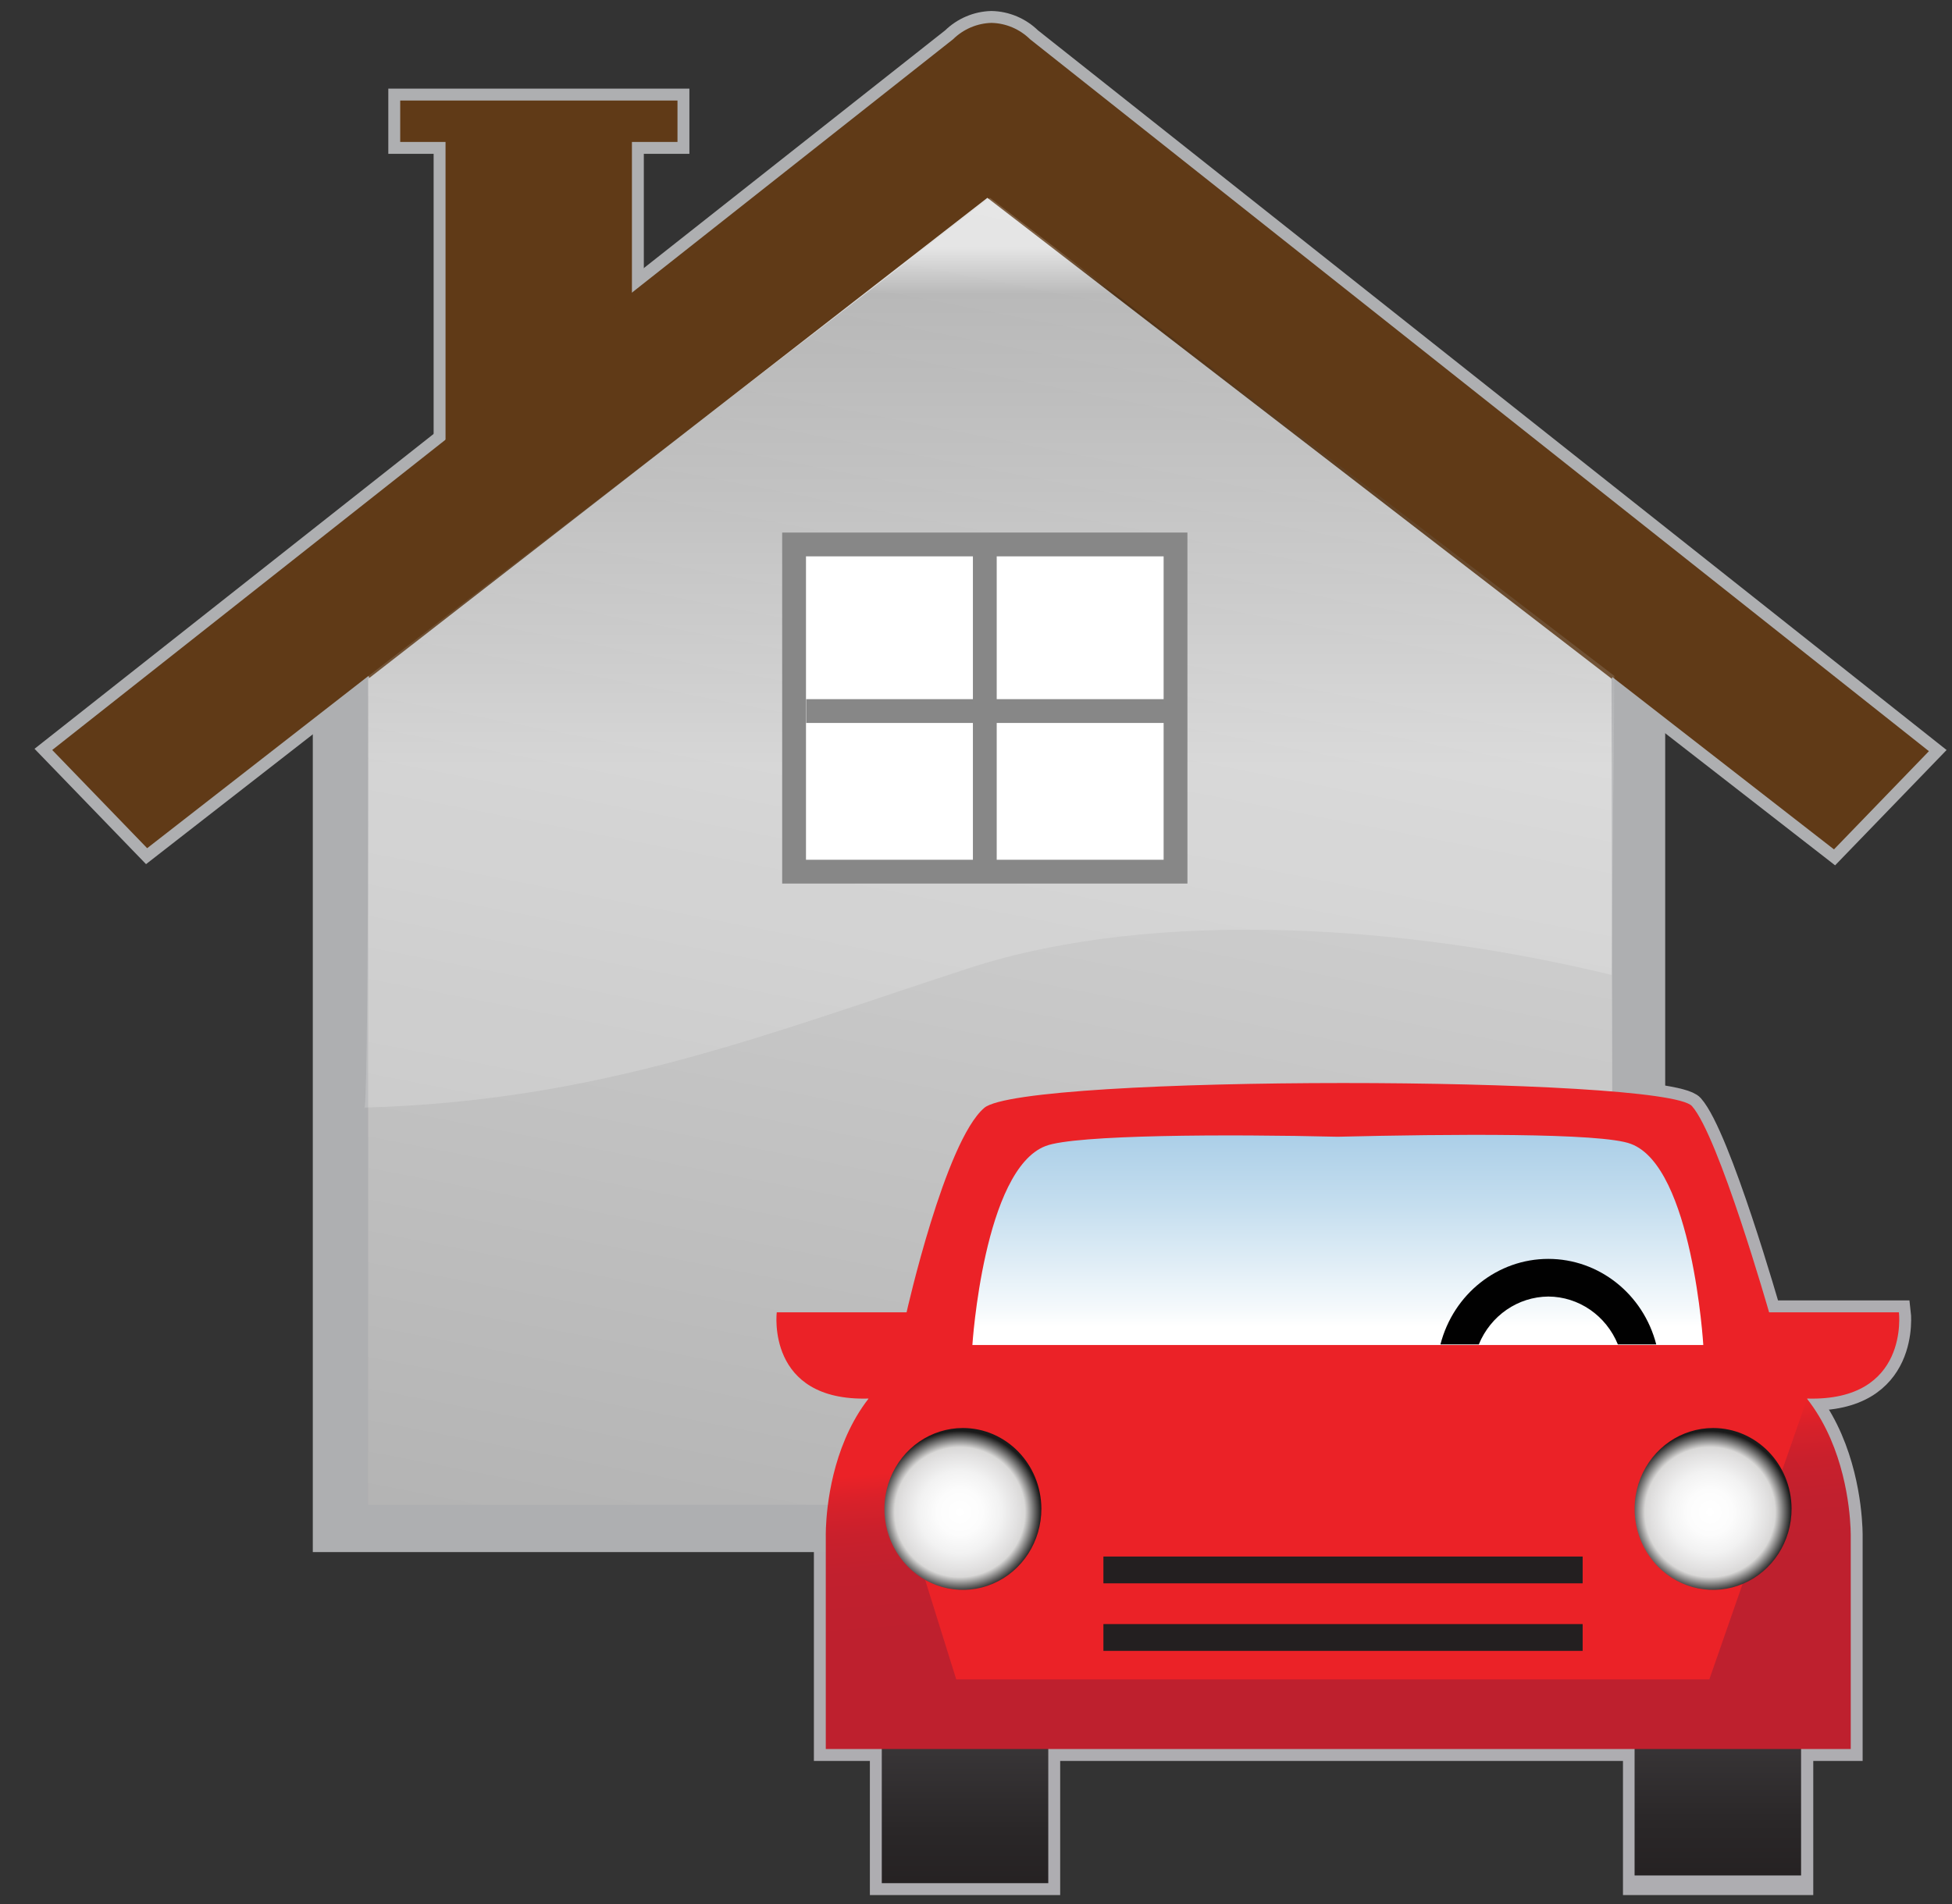
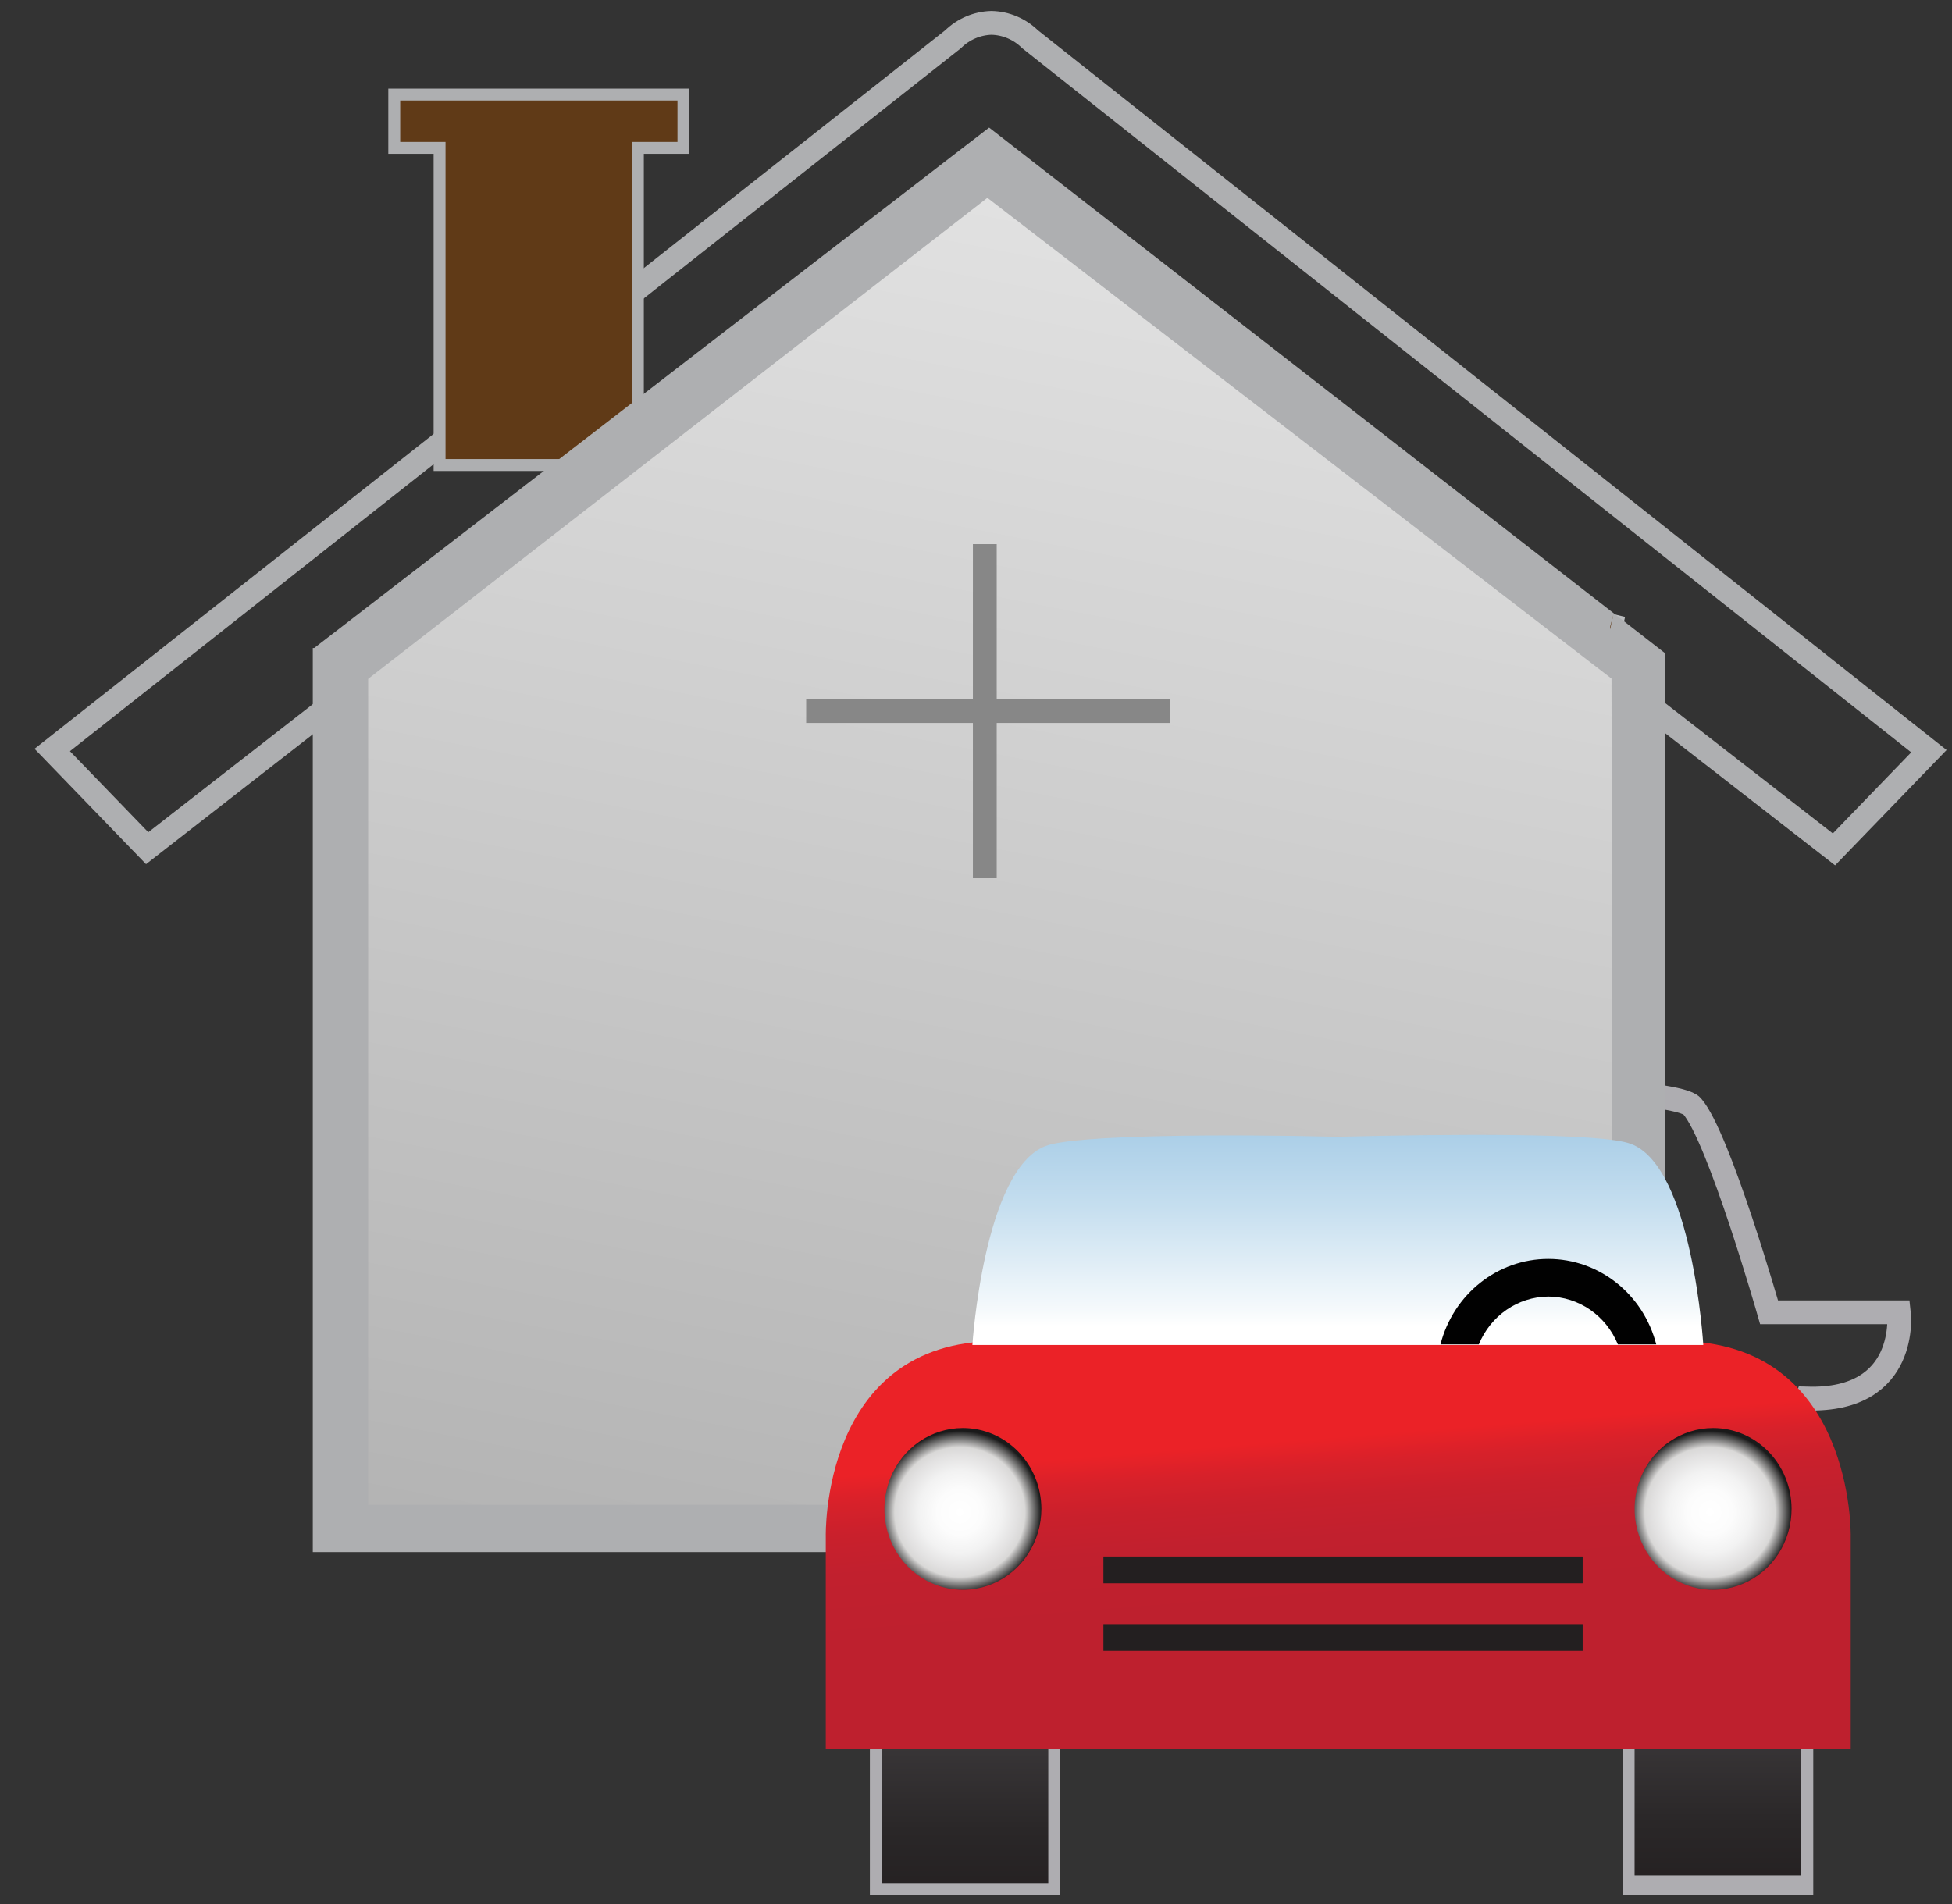
<svg xmlns="http://www.w3.org/2000/svg" xmlns:xlink="http://www.w3.org/1999/xlink" width="41px" height="40px" viewBox="0 0 41 40" version="1.1">
  <rect x="0" y="0" width="41" height="40" fill="#333333" stroke="none" />
  <title>EF844D77-1B75-41AC-85FA-FA00FBEA5B2E@1x</title>
  <desc>Created with sketchtool.</desc>
  <defs>
    <rect id="path-1" x="0" y="0" width="48" height="48" />
    <linearGradient x1="64.217%" y1="-8.922%" x2="-0.129%" y2="339.507%" id="linearGradient-3">
      <stop stop-color="#E6E6E6" offset="0%" />
      <stop stop-color="#808080" offset="68%" />
      <stop stop-color="#666666" offset="100%" />
    </linearGradient>
    <linearGradient x1="49.988%" y1="61.702%" x2="49.988%" y2="5.36%" id="linearGradient-4">
      <stop stop-color="#FFFFFF" offset="0%" />
      <stop stop-color="#AEAEAE" offset="27%" />
      <stop stop-color="#636363" offset="53%" />
      <stop stop-color="#2E2E2E" offset="75%" />
      <stop stop-color="#0C0C0C" offset="91%" />
      <stop stop-color="#FFFFFF" offset="100%" />
    </linearGradient>
    <linearGradient x1="50.087%" y1="-86.194%" x2="50.087%" y2="111.692%" id="linearGradient-5">
      <stop stop-color="#808184" offset="0%" />
      <stop stop-color="#5E5D5F" offset="27%" />
      <stop stop-color="#3E3B3D" offset="58%" />
      <stop stop-color="#2A2728" offset="83%" />
      <stop stop-color="#231F20" offset="100%" />
    </linearGradient>
    <linearGradient x1="44.088%" y1="24.768%" x2="51.943%" y2="63.376%" id="linearGradient-6">
      <stop stop-color="#EB2227" offset="0%" />
      <stop stop-color="#D7212A" offset="17%" />
      <stop stop-color="#C9202C" offset="36%" />
      <stop stop-color="#C1202E" offset="60%" />
      <stop stop-color="#BE202E" offset="100%" />
    </linearGradient>
    <linearGradient x1="5238.942%" y1="15630.718%" x2="5312.717%" y2="16573.909%" id="linearGradient-7">
      <stop stop-color="#EB2227" offset="0%" />
      <stop stop-color="#D7212A" offset="17%" />
      <stop stop-color="#C9202C" offset="36%" />
      <stop stop-color="#C1202E" offset="60%" />
      <stop stop-color="#BE202E" offset="100%" />
    </linearGradient>
    <linearGradient x1="49.98%" y1="91.365%" x2="49.98%" y2="-620.988%" id="linearGradient-8">
      <stop stop-color="#FFFFFF" offset="0%" />
      <stop stop-color="#F6FAFC" offset="1%" />
      <stop stop-color="#C5DEEF" offset="8%" />
      <stop stop-color="#99C4E2" offset="16%" />
      <stop stop-color="#73AED7" offset="24%" />
      <stop stop-color="#529BCE" offset="32%" />
      <stop stop-color="#388CC7" offset="41%" />
      <stop stop-color="#2480C1" offset="51%" />
      <stop stop-color="#1678BD" offset="63%" />
      <stop stop-color="#0E73BB" offset="77%" />
      <stop stop-color="#0B72BA" offset="100%" />
    </linearGradient>
    <linearGradient x1="4589%" y1="7395%" x2="4589%" y2="4552%" id="linearGradient-9">
      <stop stop-color="#808184" offset="0%" />
      <stop stop-color="#5E5D5F" offset="27%" />
      <stop stop-color="#3E3B3D" offset="58%" />
      <stop stop-color="#2A2728" offset="83%" />
      <stop stop-color="#231F20" offset="100%" />
    </linearGradient>
    <linearGradient x1="4589%" y1="7384%" x2="4589%" y2="4557%" id="linearGradient-10">
      <stop stop-color="#808184" offset="0%" />
      <stop stop-color="#5E5D5F" offset="27%" />
      <stop stop-color="#3E3B3D" offset="58%" />
      <stop stop-color="#2A2728" offset="83%" />
      <stop stop-color="#231F20" offset="100%" />
    </linearGradient>
    <radialGradient cx="50%" cy="49.999%" fx="50%" fy="49.999%" r="49.815%" gradientTransform="translate(0.5,0.5),scale(1,0.97),translate(-0.5,-0.5)" id="radialGradient-11">
      <stop stop-color="#FFFFFF" offset="0%" />
      <stop stop-color="#FCFCFC" offset="28%" />
      <stop stop-color="#F2F2F2" offset="51%" />
      <stop stop-color="#E2E1E1" offset="71%" />
      <stop stop-color="#D9D8D7" offset="80%" />
      <stop stop-color="#1A1A1A" offset="100%" />
    </radialGradient>
  </defs>
  <g id="Test-4" stroke="none" stroke-width="1" fill="none" fill-rule="evenodd">
    <g id="Test-4:-Consolidated-Features-Pillars" transform="translate(-759, -895)">
      <g id="Selling-Benefits" transform="translate(92, 778)">
        <g id="Main-Features" transform="translate(0, 89)">
          <g id="Group-16" transform="translate(560, 0)">
            <g id="Features" transform="translate(39, 24)">
              <g id="Icon/VHR-icon/color/ico_noAccident-Copy-2" transform="translate(65, 0)">
                <mask id="mask-2" fill="white">
                  <use xlink:href="#path-1" />
                </mask>
                <g id="Rectangle-8" />
                <g id="icon_personal" mask="url(#mask-2)">
                  <g transform="translate(4, 4)">
-                     <path d="M34.236,28.175 L19.939,28.175 C16.236,28.175 16.345,32.281 16.345,32.281 L16.345,36.744 L37.873,36.744 L37.873,32.281 C37.873,32.281 37.958,28.175 34.236,28.175 Z" id="Shape" stroke="#AEADB1" stroke-width="0.5" fill="none" />
                    <path d="M34.903,35.281 L36.958,29.381 C39.115,29.444 38.885,27.569 38.885,27.569 L36.158,27.569 C36.158,27.569 35.103,23.875 34.539,23.238 C33.976,22.6 20.497,22.569 19.673,23.275 C18.848,23.981 18.042,27.569 18.042,27.569 L15.315,27.569 C15.315,27.569 15.085,29.444 17.242,29.381 L19.085,35.281" id="Shape" stroke="#AEADB1" stroke-width="0.5" fill="none" />
                    <polygon id="Rectangle-path" stroke="#AEADB1" stroke-width="0.5" fill="none" points="17.521 34.538 21.018 34.538 21.018 39.562 17.521 39.562" />
                    <polygon id="Rectangle-path" stroke="#AEADB1" stroke-width="0.5" fill="none" points="33.339 34.538 36.836 34.538 36.836 39.562 33.339 39.562" />
                    <polygon id="Rectangle-path" stroke="#AEAFB1" stroke-width="0.5" fill="none" points="8.358 2.362 12.273 2.362 12.273 9.644 8.358 9.644" />
                    <polygon id="Rectangle-path" stroke="#AEAFB1" stroke-width="0.5" fill="none" points="7.406 2.112 13.23 2.112 13.23 2.982 7.406 2.982" />
                    <polygon id="Shape" stroke="#BBBDBF" stroke-width="0.5" fill="none" points="19.8 4.156 6.745 14.2 6.745 31.45 32.867 31.431 32.861 14.312" />
                    <path d="M7.885,14.787 L7.885,30.281 L31.721,30.281 L31.721,14.9 L19.794,5.631 L7.891,14.787 L7.885,14.787 Z M19.085,5.094 L19.77,4.156 L19.085,5.094 Z" id="Shape" stroke="#BBBDBF" stroke-width="0.5" fill="none" />
                    <polygon id="Shape" stroke="#BBBDBF" stroke-width="0.5" fill="none" points="32.818 13.223 32.889 12.906 32.818 13.174" />
                    <path d="M20.636,0.825 C20.417,0.61 20.127,0.487 19.824,0.481 C19.524,0.489 19.236,0.611 19.018,0.825 L0.097,15.756 L2.091,17.819 L6.739,14.2 L6.794,14.312 L6.794,14.312 L6.794,14.312 L6.794,14.312 L6.794,31.406 L32.782,31.406 L32.782,14.419 L32.818,14.338 L32.818,14.338 L32.818,14.338 L32.867,14.225 L37.521,17.844 L39.515,15.781 L20.636,0.825 Z" id="Shape" stroke="#AEAFB1" stroke-width="0.5" fill="none" />
                    <polygon id="Shape" stroke="#BBBDBF" stroke-width="0.5" fill="none" points="19.8 4.156 6.745 14.2 6.745 31.45 32.867 31.431 32.861 14.312" />
                    <polygon id="Rectangle-path" stroke="none" fill="#603A17" fill-rule="nonzero" points="8.358 2.362 12.273 2.362 12.273 9.644 8.358 9.644" />
                    <polygon id="Rectangle-path" stroke="none" fill="#603A17" fill-rule="nonzero" points="7.406 2.112 13.23 2.112 13.23 2.982 7.406 2.982" />
                    <polygon id="Shape" stroke="none" fill="#FFFFFF" fill-rule="nonzero" points="19.8 4.156 6.745 14.2 6.745 31.45 32.867 31.431 32.861 14.312" />
                    <path d="M5.6,13.613 L19.085,3.212 L19.776,2.681 L33.976,13.725 L33.976,32.606 L5.57,32.606 L5.57,13.613 L5.6,13.613 Z M7.885,14.787 L7.885,30.281 L31.721,30.281 L31.721,14.9 L19.794,5.631 L7.891,14.787 L7.885,14.787 Z M19.085,5.094 L19.77,4.156 L19.085,5.094 Z" id="Shape" stroke="none" fill="#AEAFB1" fill-rule="nonzero" />
                    <polygon id="Shape" stroke="none" fill="#603A17" fill-rule="nonzero" points="32.818 13.223 32.889 12.906 32.818 13.174" />
-                     <path d="M20.636,0.825 C20.417,0.61 20.127,0.487 19.824,0.481 C19.524,0.489 19.236,0.611 19.018,0.825 L0.097,15.756 L2.091,17.819 L6.739,14.2 L6.794,14.312 L6.794,14.312 L6.794,14.312 L6.794,14.312 L6.794,31.406 L32.782,31.406 L32.782,14.419 L32.818,14.338 L32.818,14.338 L32.818,14.338 L32.867,14.225 L37.521,17.844 L39.515,15.781 L20.636,0.825 Z" id="Shape" stroke="none" fill="#603A17" fill-rule="nonzero" />
                    <polygon id="Shape" stroke="none" fill="url(#linearGradient-3)" fill-rule="nonzero" points="19.739 4.156 6.733 14.262 6.733 31.613 32.879 31.613 32.848 14.256" />
-                     <path d="M32.909,14.2 L19.794,4.156 L6.739,14.2 C6.739,14.2 6.739,23.656 6.648,23.269 C11.588,23.131 15.024,21.75 19.339,20.344 C23.303,19.05 28.648,19.456 32.848,20.481 L32.909,14.2 Z" id="Shape" stroke="none" fill="url(#linearGradient-4)" fill-rule="nonzero" opacity="0.178" style="mix-blend-mode: screen;" />
-                     <polygon id="Rectangle-path" stroke="#878787" stroke-width="0.5" fill="#FFFFFF" fill-rule="nonzero" points="15.679 11.438 23.691 11.438 23.691 18.312 15.679 18.312" />
                    <line x1="19.685" y1="11.431" x2="19.685" y2="18.45" id="Shape" stroke="#878787" stroke-width="0.5" fill="none" />
                    <line x1="15.933" y1="14.938" x2="23.582" y2="14.938" id="Shape" stroke="#878787" stroke-width="0.5" fill="none" />
                    <polygon id="Rectangle-path" stroke="none" fill="url(#linearGradient-5)" fill-rule="nonzero" points="17.521 34.538 21.018 34.538 21.018 39.562 17.521 39.562" />
                    <rect id="Rectangle-path" stroke="none" fill="url(#linearGradient-5)" fill-rule="nonzero" x="33.333" y="34.375" width="3.497" height="5.025" />
                    <path d="M34.236,28.175 L19.939,28.175 C16.236,28.175 16.345,32.281 16.345,32.281 L16.345,36.744 L37.873,36.744 L37.873,32.281 C37.873,32.281 37.958,28.175 34.236,28.175 Z" id="Shape" stroke="none" fill="url(#linearGradient-6)" fill-rule="nonzero" />
-                     <path d="M34.903,35.281 L36.958,29.381 C39.115,29.444 38.885,27.569 38.885,27.569 L36.158,27.569 C36.158,27.569 35.103,23.875 34.539,23.238 C33.976,22.6 20.497,22.569 19.673,23.275 C18.848,23.981 18.042,27.569 18.042,27.569 L15.315,27.569 C15.315,27.569 15.085,29.444 17.242,29.381 L19.085,35.281" id="Shape" stroke="none" fill="url(#linearGradient-7)" fill-rule="nonzero" />
                    <path d="M33.255,24.031 C32.648,23.794 29.412,23.825 27.097,23.881 C24.782,23.825 21.582,23.837 20.964,24.075 C19.661,24.569 19.424,28.256 19.424,28.256 L34.776,28.256 C34.776,28.256 34.552,24.512 33.255,24.031 Z" id="Shape" stroke="none" fill="url(#linearGradient-8)" fill-rule="nonzero" />
                    <path d="M29.933,28.875 C29.933,29.779 30.644,30.512 31.521,30.512 C32.398,30.512 33.109,29.779 33.109,28.875 C33.107,28.66 33.064,28.448 32.982,28.25 L30.061,28.25 C29.979,28.448 29.935,28.66 29.933,28.875 L29.933,28.875 Z" id="Shape" stroke="none" fill="none" />
                    <path d="M31.521,27.238 C32.16,27.241 32.734,27.637 32.982,28.244 L33.788,28.244 C33.515,27.184 32.584,26.447 31.521,26.447 C30.458,26.447 29.528,27.184 29.255,28.244 L30.061,28.244 C30.309,27.638 30.883,27.243 31.521,27.238 Z" id="Shape" stroke="none" fill="#010101" fill-rule="nonzero" />
                    <polygon id="Shape" stroke="none" fill="url(#linearGradient-9)" fill-rule="nonzero" points="22.176 33.263 22.176 32.7 32.242 32.7 32.242 33.263 22.176 33.263" />
                    <polygon id="Shape" stroke="none" fill="url(#linearGradient-10)" fill-rule="nonzero" points="22.176 34.682 22.176 34.119 32.242 34.119 32.242 34.682 22.176 34.682" />
                    <path d="M20.873,31.694 C20.875,32.382 20.475,33.004 19.859,33.269 C19.244,33.534 18.534,33.39 18.061,32.904 C17.588,32.419 17.446,31.687 17.701,31.051 C17.956,30.415 18.557,30 19.224,30 C20.132,30 20.869,30.757 20.873,31.694 L20.873,31.694 Z" id="Shape" stroke="none" fill="url(#radialGradient-11)" fill-rule="nonzero" />
                    <path d="M36.63,31.694 C36.633,32.382 36.233,33.004 35.617,33.269 C35.001,33.534 34.291,33.39 33.818,32.904 C33.346,32.419 33.203,31.687 33.458,31.051 C33.713,30.415 34.315,30 34.982,30 C35.89,30 36.627,30.757 36.63,31.694 L36.63,31.694 Z" id="Shape-Copy" stroke="none" fill="url(#radialGradient-11)" fill-rule="nonzero" />
                  </g>
                </g>
              </g>
            </g>
          </g>
        </g>
      </g>
    </g>
  </g>
</svg>